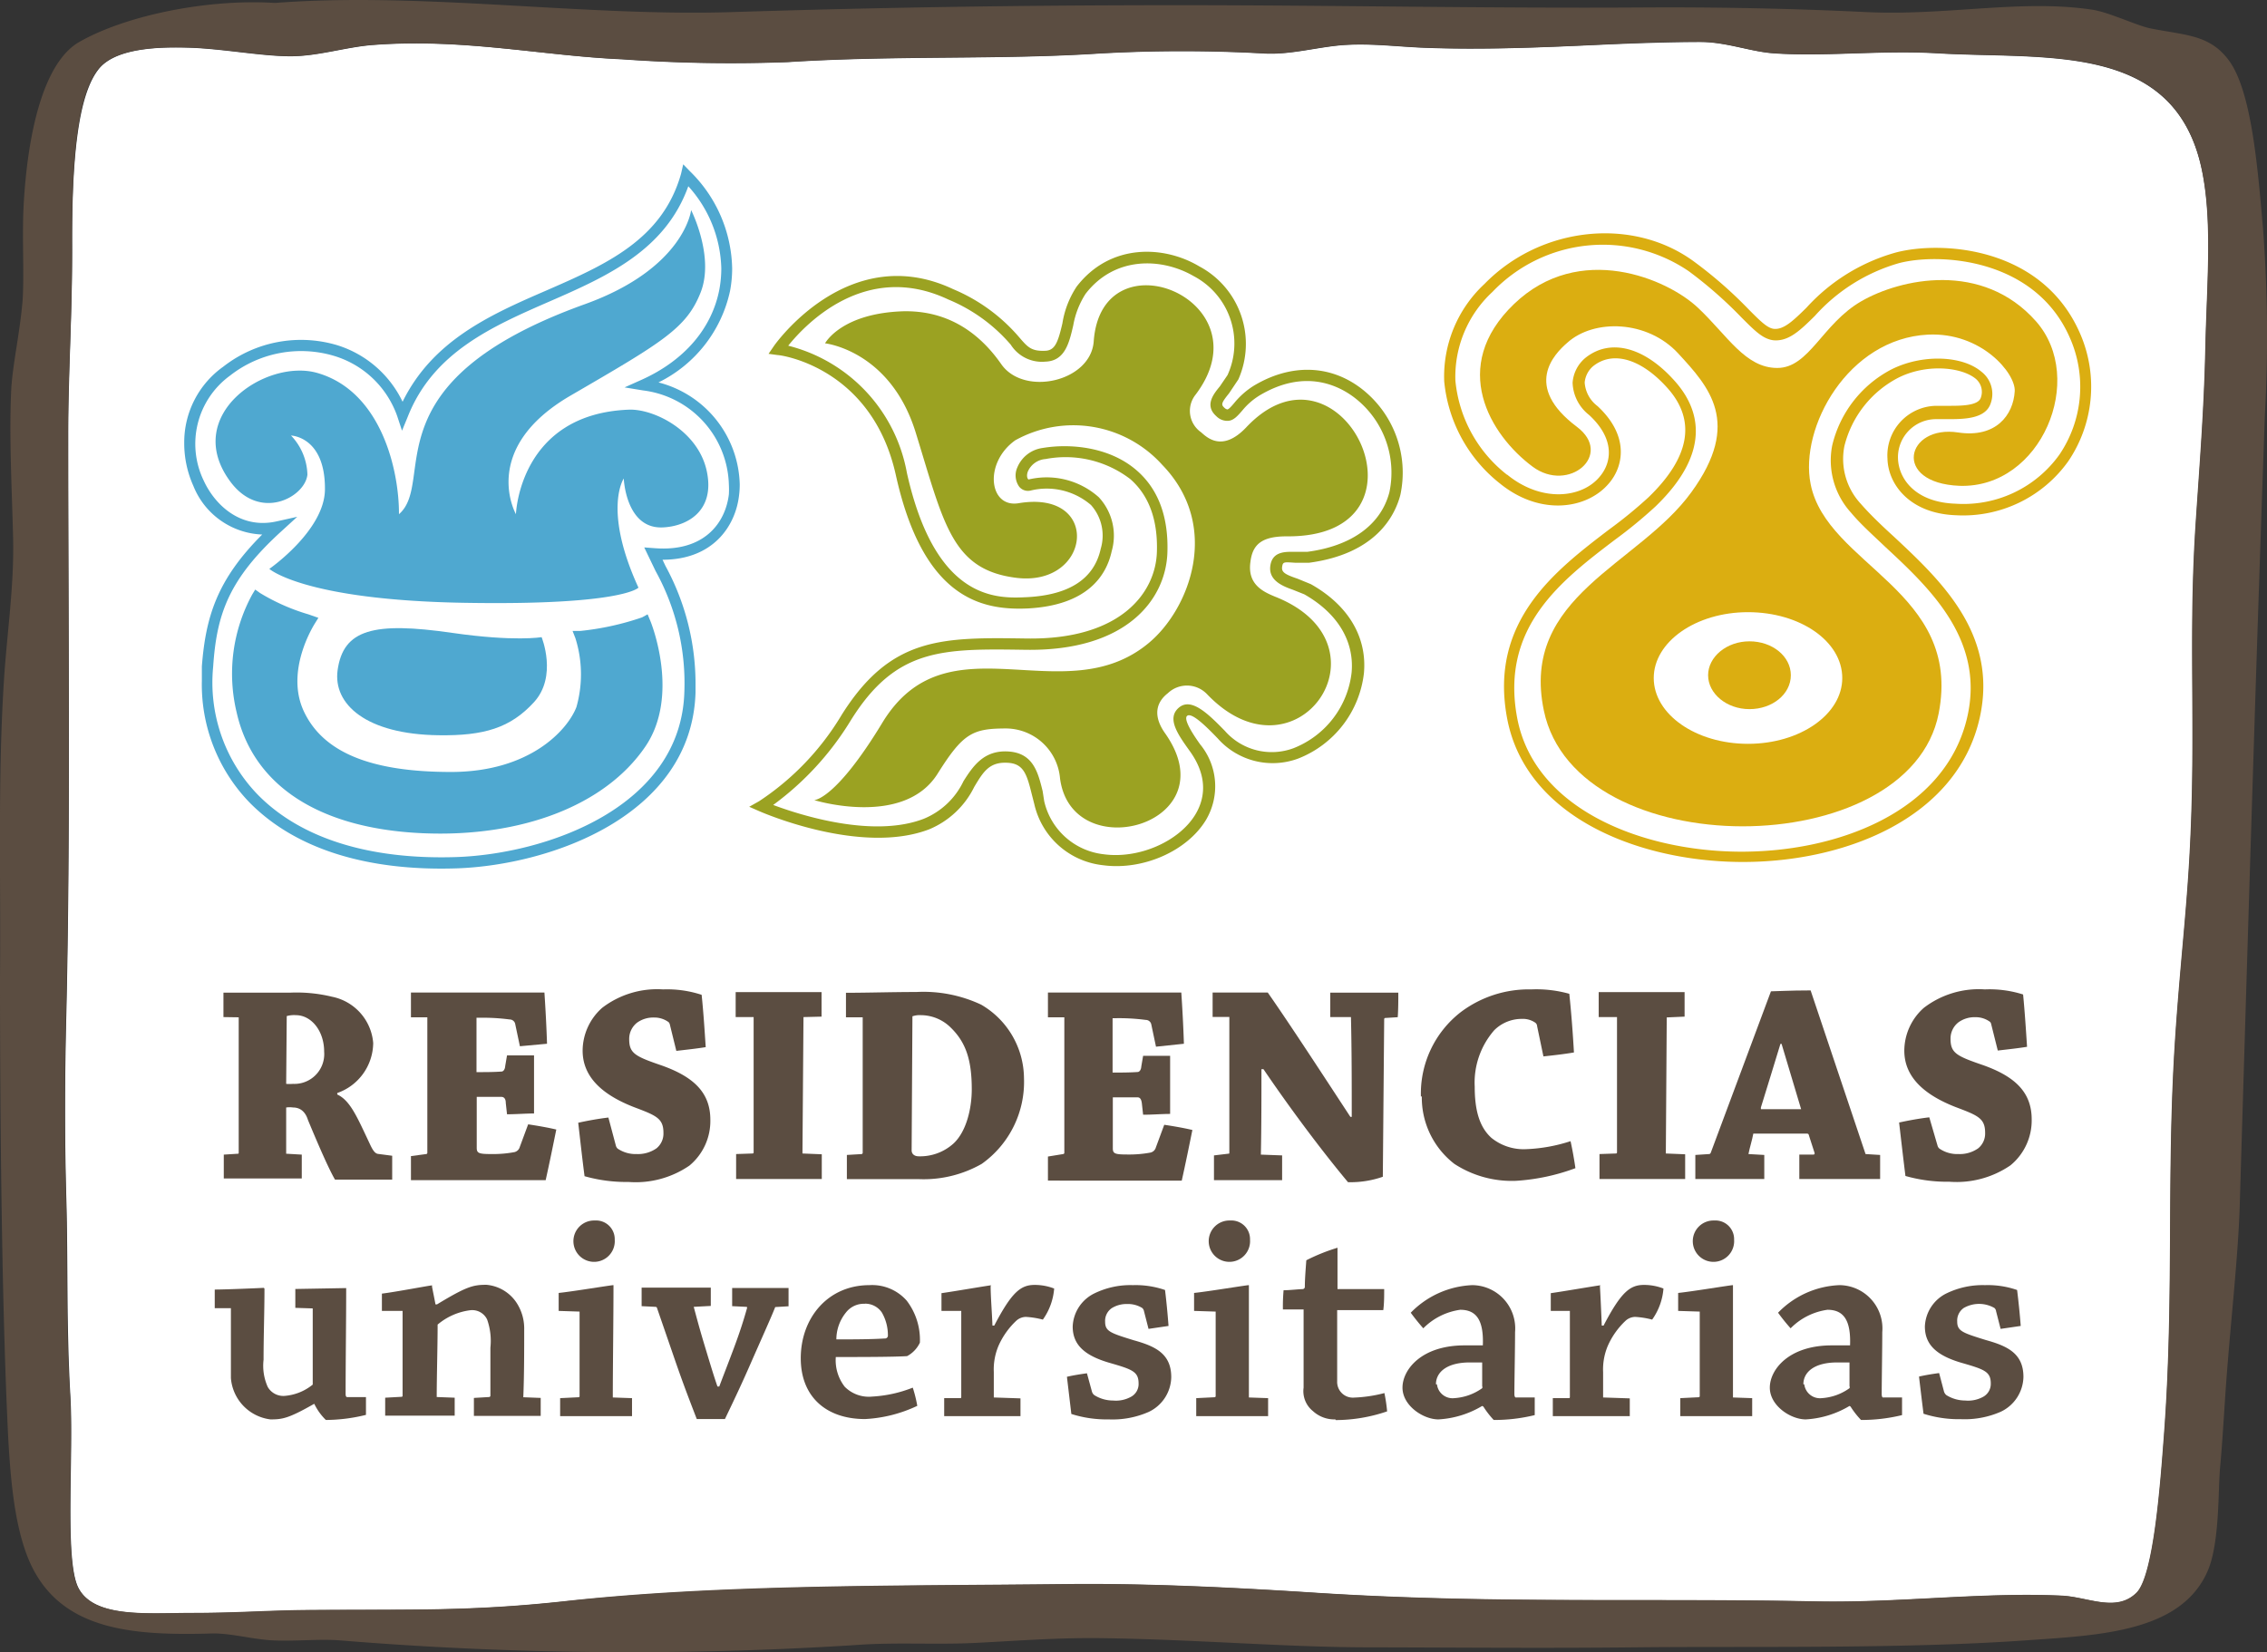
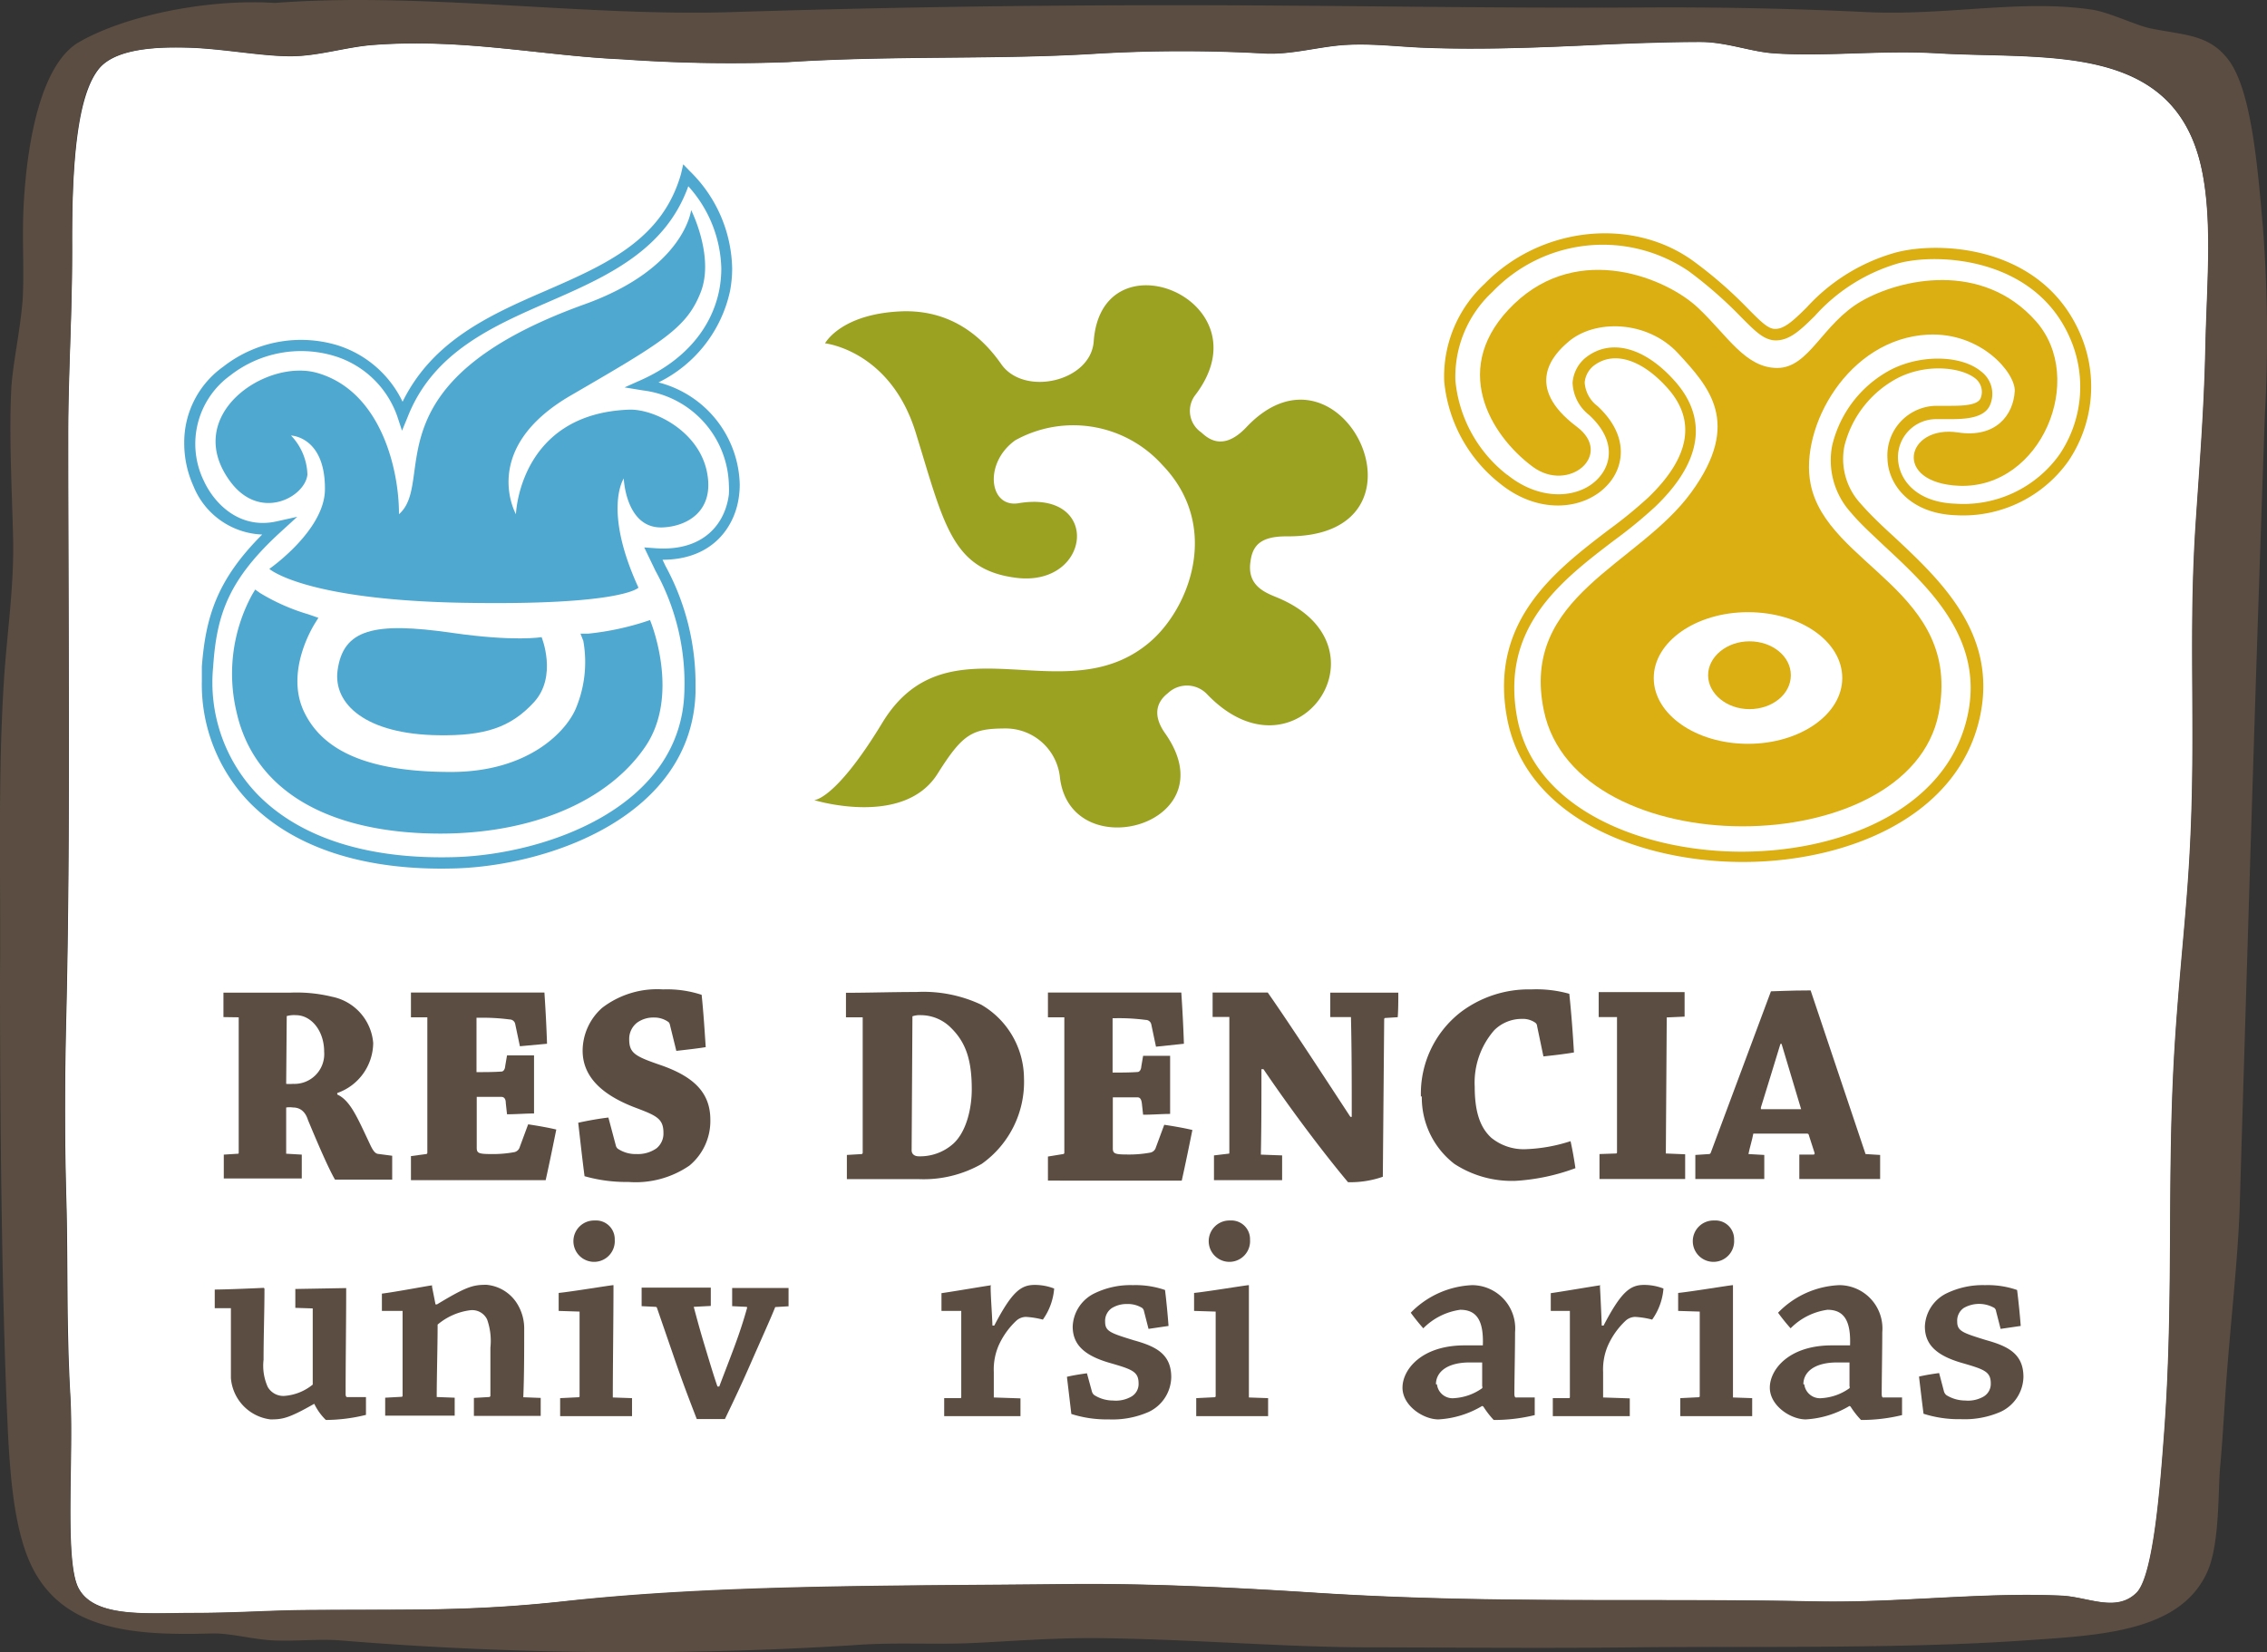
<svg xmlns="http://www.w3.org/2000/svg" viewBox="0 0 200.58 146.21">
  <rect x="0" y="0" width="200.58" height="146.21" fill="#333333" stroke="none" />
  <defs>
    <style>.cls-1{fill:#fff;}.cls-2{fill:#5b4d41;}.cls-3,.cls-4{fill:#4fa8d0;}.cls-4,.cls-6{fill-rule:evenodd;}.cls-5,.cls-6{fill:#9ba222;}.cls-7{fill:#dbae11;}</style>
  </defs>
  <title>Recurso 1</title>
  <g id="Capa_2" data-name="Capa 2">
    <g id="Modo_de_aislamiento" data-name="Modo de aislamiento">
      <path class="cls-1" d="M171.4,4.72c-5-.29-9.93.32-14.48,0-2-.14-4.2-1-6.45-1-3,0-6.93.15-9.25.26-5.08.23-10.18.44-15.17.25-2.35-.09-4.65-.39-7-.25s-4.75.88-7.15.76a130.18,130.18,0,0,0-14.65,0c-8.9.57-18,.15-27.56.76a134.66,134.66,0,0,1-14.65-.25c-7-.31-14-1.87-22-1.27-2.44.18-4.86,1-7.33,1-2.65,0-6.08-.68-9.07-.76C14.3,4.15,10.42,4.2,8.83,6c-2,2.32-2.48,8.43-2.44,15.79,0,6.3-.35,11.08-.35,16.81,0,17.61.21,34.92-.17,51.18-.13,5.27-.16,10.69,0,16.29s0,11.07.35,17.32c.33,5.27-.52,14.54.69,17.06,1.35,2.78,6.17,2.29,10.12,2.29,4.2,0,7-.23,10.82-.26,8.57-.06,13.7.13,22-.76,13.72-1.48,29.34-1.36,44.48-1.53,7.11-.08,14.75.29,22.16.77,15.49,1,29.14.45,44.13.76,7.35.15,14.69-.83,21.8-.51,2.35.11,4.83,1.51,6.63-.25,1.51-1.49,2.11-9.55,2.44-14,.86-11.61.26-21.7.87-33.1.31-5.71.9-11,1.22-15.53.9-12.32,0-20.71.7-31.83.35-5.32.75-10.1.87-15.79s.65-11.2-.35-15.79C192.34,3.65,181,5.29,171.4,4.72Z" />
      <path class="cls-2" d="M197.21,5.35c-1.73-2.33-3.87-2.21-7-2.85-1.15-.24-3.6-1.41-5.08-1.64-6.29-.95-12.88.55-20,.21C158.76.76,152,.62,145.5.66c-13.59.09-27.56-.2-41.09-.2-14.3,0-26.58.2-39.65.61S37.42-.72,24.47.25a1.71,1.71,0,0,1-.32,0C18.18-.09,11.05,1.4,7,3.72,3.7,5.63,2.43,12.23,2.1,18,1.93,21,2.16,24,2,26.58c-.24,2.88-.84,5.42-1,7.76-.21,4.22.05,8.79.16,13.26C1.26,51.86.62,56,.36,60.05-.21,68.76.08,77.62,0,86.59c0,13.11.17,28.12.64,38.77.21,5,.56,9.13,1.74,12.25,2.54,6.68,9.16,7.15,16.5,6.93,1.7,0,3.57.55,5.39.62,2,.08,4.05-.15,5.87,0a315.15,315.15,0,0,0,45.52.41c3.68-.28,7.27,0,11-.21,3.49-.18,7.13-.46,10.94-.4,8.4.12,16.11.8,23.48.81s15.26.09,23.63,0c9.86-.11,23.39.16,34.43-.61,6.58-.46,13.8-.71,16.18-6.12,1.09-2.5.92-7.14,1.11-9.19s.32-4.31.47-6.53c.41-6,1.13-11.94,1.27-16.74.72-23.91,1.38-46,2.22-69.79a126.75,126.75,0,0,0-.16-16.54C199.77,15,199.24,8.11,197.21,5.35Zm-2.09,25.34c-.12,5.69-.52,10.47-.87,15.79-.72,11.12.2,19.51-.7,31.83-.32,4.5-.91,9.82-1.22,15.53-.61,11.4,0,21.49-.87,33.1-.33,4.46-.93,12.52-2.44,14-1.8,1.76-4.28.36-6.63.25-7.11-.32-14.45.66-21.8.51-15-.31-28.64.23-44.13-.76-7.41-.48-15-.85-22.16-.77-15.14.17-30.76,0-44.48,1.53-8.27.89-13.4.7-22,.76-3.84,0-6.62.26-10.82.26-4,0-8.77.49-10.12-2.29-1.21-2.52-.36-11.79-.69-17.06-.4-6.25-.2-11.82-.35-17.32s-.13-11,0-16.29c.38-16.26.19-33.57.17-51.18,0-5.73.39-10.51.35-16.81,0-7.36.4-13.47,2.44-15.79,1.59-1.79,5.47-1.84,7.85-1.78,3,.08,6.42.75,9.07.76,2.47,0,4.89-.83,7.33-1,8-.6,15,1,22,1.27a134.66,134.66,0,0,0,14.65.25c9.55-.61,18.66-.19,27.56-.76a130.18,130.18,0,0,1,14.65,0c2.4.12,4.77-.62,7.15-.76s4.63.16,7,.25c5,.19,10.09,0,15.17-.25,2.32-.11,6.21-.3,9.25-.26,2.25,0,4.44.88,6.45,1,4.55.32,9.53-.29,14.48,0,9.59.57,20.94-1.07,23.37,10.18C195.77,19.49,195.25,25.06,195.12,30.69Z" />
      <path class="cls-2" d="M19.77,90c0-.74,0-1.45,0-2.16,1.75,0,3.89,0,5.87,0a13.27,13.27,0,0,1,3.74.36,4.55,4.55,0,0,1,3.64,4.09,4.74,4.74,0,0,1-3.18,4.43v.13c1.15.53,1.76,2,2.88,4.37.28.61.48.87.76.89l1.22.16v2.11c-.48,0-1.37,0-1.88,0l-3.18,0c-.66-1.12-1.89-4.07-2.39-5.27C27,98.3,26.49,98,25.93,98a2.21,2.21,0,0,0-.61,0l0,4.09,1.38.08c0,.71,0,1.4,0,2.11H19.8v-2.11l1.27-.08s.05,0,.05-.07l0-12Zm5.55,5.91a4.16,4.16,0,0,0,.61,0,2.64,2.64,0,0,0,2.75-2.85c0-1.86-1.15-3.23-2.5-3.23a2.47,2.47,0,0,0-.81.08Z" />
      <path class="cls-2" d="M37.71,102.12a.11.11,0,0,0,.1-.1v-12l-1.45,0c0-.74,0-1.5,0-2.19h9.29c1,0,1.94,0,2.52,0,.1,1.5.18,3,.23,4.53L46,92.58l-.41-1.94a.5.5,0,0,0-.5-.43,18,18,0,0,0-2.68-.15h-.25v4.81c.79,0,1.5,0,2.21-.05.16,0,.31-.18.33-.49l.16-.94c.81,0,1.65,0,2.39,0,0,.81,0,1.73,0,2.64s0,1.84,0,2.5c-.74,0-1.58.07-2.39.07l-.11-1c0-.39-.17-.54-.4-.54-.72,0-1.43,0-2.17,0v4.5c0,.49.18.56,1.33.56a10.21,10.21,0,0,0,2-.17.64.64,0,0,0,.48-.46l.74-2c.86.13,1.73.28,2.49.46-.3,1.48-.61,3-.94,4.48-1.3,0-4.81,0-8.34,0H36.36c0-.68,0-1.45,0-2.13Z" />
      <path class="cls-2" d="M54.5,101.41a.57.57,0,0,0,.15.23,2.82,2.82,0,0,0,1.68.48,2.86,2.86,0,0,0,1.76-.51,1.68,1.68,0,0,0,.61-1.37c0-1.28-.64-1.53-2.6-2.27-2.57-1-4.55-2.52-4.55-5a5.09,5.09,0,0,1,1.73-3.79,8,8,0,0,1,5.39-1.63,9.8,9.8,0,0,1,3.41.48c.16,1.53.26,3.11.36,4.63-.79.13-1.73.23-2.6.33l-.58-2.36a.45.45,0,0,0-.1-.18,2.12,2.12,0,0,0-1.3-.41,2.43,2.43,0,0,0-1.5.46,1.82,1.82,0,0,0-.69,1.45c0,1.27.54,1.53,2.9,2.34,2.8,1,4.28,2.39,4.28,4.79A5.12,5.12,0,0,1,61,103.14a8.4,8.4,0,0,1-5.39,1.45,13.55,13.55,0,0,1-3.89-.51c-.21-1.6-.38-3.18-.56-4.73.81-.18,1.8-.36,2.67-.46Z" />
-       <path class="cls-2" d="M65.09,90V87.79l3.84,0c1.27,0,2.72,0,3.76,0,0,.69,0,1.48,0,2.17L71.09,90s0,0,0,.13L71,102.07l1.71.07c0,.72,0,1.48,0,2.19l-3.84,0-3.74,0c0-.71,0-1.47,0-2.21l1.47-.05a.09.09,0,0,0,.08-.1V90Z" />
      <path class="cls-2" d="M76.26,102.12s.07-.05.07-.1l0-12-1.48,0c0-.74,0-1.45,0-2.17,1.88,0,4.12-.07,6.23-.07a12,12,0,0,1,5.73,1.12,7.59,7.59,0,0,1,3.79,6.49,8.89,8.89,0,0,1-3.74,7.6,10.37,10.37,0,0,1-5.55,1.35H74.93V102.2Zm4.4-.33c0,.33.25.53.63.53a4.4,4.4,0,0,0,3.06-1.12c1.17-1.07,1.63-3.15,1.63-4.81,0-2.64-.54-4.19-1.89-5.49a3.77,3.77,0,0,0-2.59-1.07,2,2,0,0,0-.77.1Z" />
      <path class="cls-2" d="M94.07,102.12a.11.11,0,0,0,.1-.1v-12l-1.45,0c0-.74,0-1.5,0-2.19H102c1,0,1.94,0,2.52,0,.1,1.5.18,3,.23,4.53l-2.47.26-.41-1.94a.5.5,0,0,0-.5-.43,18,18,0,0,0-2.68-.15h-.25v4.81c.79,0,1.5,0,2.21-.05.16,0,.31-.18.33-.49l.16-.94c.81,0,1.65,0,2.39,0,0,.81,0,1.73,0,2.64s0,1.84,0,2.5c-.74,0-1.58.07-2.39.07l-.11-1c-.05-.39-.17-.54-.4-.54-.72,0-1.43,0-2.17,0v4.5c0,.49.18.56,1.33.56a10.3,10.3,0,0,0,2-.17.64.64,0,0,0,.48-.46l.74-2c.86.13,1.73.28,2.49.46-.3,1.48-.61,3-.94,4.48-1.3,0-4.81,0-8.35,0H92.72c0-.68,0-1.45,0-2.13Z" />
      <path class="cls-2" d="M108.67,102.09c.08,0,.1,0,.1-.1l0-12-1.48,0c0-.71,0-1.47,0-2.16h4.88c1.94,2.77,5.12,7.66,7.31,11h.12c0-2.92,0-5.9-.07-8.83l-1.83,0c0-.69,0-1.5,0-2.16H121l2.72,0c0,.69,0,1.45-.05,2.17l-1.12.07s-.08,0-.08.13l-.12,13.92a8.71,8.71,0,0,1-3.08.48c-1.68-2-4.56-5.7-7.48-10h-.18c0,2.6,0,5-.05,7.56l1.88.07c0,.69,0,1.48,0,2.19l-3.64,0-2.39,0c0-.71,0-1.47,0-2.19Z" />
      <path class="cls-2" d="M125.72,97.06a9.12,9.12,0,0,1,3.54-7.51,10,10,0,0,1,6.23-2,10.79,10.79,0,0,1,3.36.39c.18,1.73.31,3.46.41,5.19-.87.15-1.78.25-2.7.35L136,90.8a.4.4,0,0,0-.17-.31,1.92,1.92,0,0,0-1.17-.33,3.45,3.45,0,0,0-2.45,1,7.05,7.05,0,0,0-1.73,5c0,2.18.46,3.61,1.48,4.53a4.53,4.53,0,0,0,3,1,14.4,14.4,0,0,0,4-.71c.17.76.33,1.68.43,2.39a18.35,18.35,0,0,1-5.27,1.12,9.31,9.31,0,0,1-5.44-1.5,7.41,7.41,0,0,1-2.88-6Z" />
      <path class="cls-2" d="M141.45,90V87.79l3.84,0c1.27,0,2.72,0,3.76,0,0,.69,0,1.48,0,2.17l-1.58.07s0,0,0,.13l-.08,11.91,1.71.07c0,.72,0,1.48,0,2.19l-3.84,0-3.74,0c0-.71,0-1.47,0-2.21l1.47-.05a.09.09,0,0,0,.08-.1V90Z" />
      <path class="cls-2" d="M151.22,102.12c.07,0,.12-.05.15-.13,1.55-4.12,3.76-10.12,5.32-14.27.45,0,1.62-.08,3.51-.08,1.45,4.28,3.46,10.36,4.86,14.48l1.29.08c0,.68,0,1.42,0,2.13h-7.15c0-.74,0-1.45,0-2.16l1.25,0c.08,0,.13-.08.1-.15-.12-.38-.38-1.2-.51-1.58,0-.1-.1-.13-.17-.13l-4.74,0c-.1.56-.33,1.28-.43,1.81l1.4.08c0,.68,0,1.42,0,2.13H150c0-.74,0-1.45,0-2.13Zm6.31-9.75c-.59,1.89-1.18,3.9-1.73,5.63,0,.1,0,.15,0,.15h3.56c-.51-1.68-1.12-3.77-1.73-5.78Z" />
-       <path class="cls-2" d="M171.44,101.41a.51.51,0,0,0,.16.23,2.78,2.78,0,0,0,1.68.48,2.83,2.83,0,0,0,1.75-.51,1.68,1.68,0,0,0,.61-1.37c0-1.28-.63-1.53-2.59-2.27-2.57-1-4.56-2.52-4.56-5a5.09,5.09,0,0,1,1.73-3.79,8,8,0,0,1,5.4-1.63A9.8,9.8,0,0,1,179,88c.15,1.53.25,3.11.35,4.63-.79.13-1.73.23-2.59.33l-.59-2.36a.35.35,0,0,0-.1-.18,2.12,2.12,0,0,0-1.3-.41,2.43,2.43,0,0,0-1.5.46,1.82,1.82,0,0,0-.69,1.45c0,1.27.54,1.53,2.9,2.34,2.8,1,4.28,2.39,4.28,4.79a5.14,5.14,0,0,1-1.88,4.07,8.43,8.43,0,0,1-5.4,1.45,13.55,13.55,0,0,1-3.89-.51c-.2-1.6-.38-3.18-.56-4.73.81-.18,1.81-.36,2.67-.46Z" />
      <path class="cls-2" d="M27.8,124.22c-2.28,1.3-2.81,1.38-3.87,1.38a4,4,0,0,1-3.5-3.66c0-2.2,0-4.35,0-6.18l-1.43,0c0-.53,0-1.11,0-1.65,1,0,4-.13,4.32-.15.06,0,.08.08.08.1,0,1.94-.08,4.16-.08,6.26a4.58,4.58,0,0,0,.37,2.41,1.59,1.59,0,0,0,1.49.79,4.48,4.48,0,0,0,2.49-1c0-2,0-4.91,0-6.74l-1.54-.05c0-.55,0-1.14,0-1.67l4.5-.08s0,.06,0,.11c0,2.89-.05,6.17-.05,9.25,0,.21.05.29.16.29l1.64,0c0,.51,0,1.06,0,1.57a15,15,0,0,1-3.55.45,5.06,5.06,0,0,1-1-1.38Z" />
      <path class="cls-2" d="M33.79,116c0-.5,0-1.06,0-1.53,1.17-.14,4.21-.72,4.37-.72s.06,0,.06.08c.1.53.23,1.14.31,1.59l.14,0c2.62-1.59,3.2-1.73,4.37-1.73a3.56,3.56,0,0,1,2.81,1.83,4.16,4.16,0,0,1,.53,2.12c0,1.75,0,4.14-.08,6l1.54.06c0,.5,0,1.08,0,1.59H44.79l-2.86,0v-1.59l1.35-.08s.08,0,.11-.1v-4.27a5.67,5.67,0,0,0-.29-2.49,1.46,1.46,0,0,0-1.49-.82,5.55,5.55,0,0,0-2.89,1.27c0,1.83-.08,4.66-.08,6.41l1.59.06c0,.53,0,1.08,0,1.59H37.08l-3,0c0-.5,0-1.08,0-1.59l1.46-.08a.09.09,0,0,0,.08-.1v-7.5Z" />
      <path class="cls-2" d="M49.43,116c0-.5,0-1.08,0-1.59,1.27-.13,4.61-.69,4.85-.69,0,0,0,0,0,.08,0,2.89-.06,7.11-.06,9.86l1.7.06c0,.53,0,1.08,0,1.59H52.69l-3.13,0c0-.53,0-1.08,0-1.59l1.62-.08a.09.09,0,0,0,.1-.1v-7.48Zm3.21-8a1.65,1.65,0,0,1,1.75,1.7,1.83,1.83,0,1,1-1.78-1.7Z" />
      <path class="cls-2" d="M68.59,115.66c-.34.87-1.11,2.57-2.09,4.8-.77,1.77-1.38,3.07-2.36,5.11-.53,0-1.59,0-2.49,0-.93-2.41-1.33-3.47-2.15-5.86l-1.38-4a.14.14,0,0,0-.13-.07l-1.22-.06c0-.55,0-1.14,0-1.64h6.12c0,.5,0,1.11,0,1.62l-1.51.08c.16.58.45,1.72.93,3.31s.82,2.73,1.17,3.74h.16c.42-1.12.77-2,1.3-3.42s.87-2.49,1.16-3.53c0-.08,0-.1-.08-.1l-1.24-.06c0-.53,0-1.14,0-1.61h2.84c.74,0,1.51,0,2.15,0,0,.5,0,1.09,0,1.62Z" />
-       <path class="cls-2" d="M70.85,120.19c0-3.58,2.41-6.47,6.07-6.47a4.07,4.07,0,0,1,3.31,1.38,5.71,5.71,0,0,1,1.16,3.71A2.6,2.6,0,0,1,80.26,120c-1.17.08-4.35.08-6.31.08a3.82,3.82,0,0,0,.79,2.63,3,3,0,0,0,2.44.87,11.41,11.41,0,0,0,3.58-.79,11.83,11.83,0,0,1,.4,1.61,12.22,12.22,0,0,1-4.62,1.17c-3.47,0-5.69-2-5.69-5.38Zm5.67-4.82a2,2,0,0,0-1.67.77,3.78,3.78,0,0,0-.85,2.38c1.27,0,3,0,4.27-.08a.26.26,0,0,0,.29-.29,4,4,0,0,0-.53-2,1.78,1.78,0,0,0-1.49-.79Z" />
      <path class="cls-2" d="M83.3,116c0-.53,0-1.06,0-1.57,1.14-.16,4.21-.69,4.35-.69s0,0,0,.08c0,.88.11,2.18.16,3.48l.16,0c1.56-3,2.36-3.6,3.58-3.6a4.75,4.75,0,0,1,1.72.32,5.46,5.46,0,0,1-1,2.75,7.53,7.53,0,0,0-1.51-.24,1.3,1.3,0,0,0-.82.32,6.82,6.82,0,0,0-1.59,2.23,5.36,5.36,0,0,0-.42,2.33c0,.72,0,1.59,0,2.25l2.36.08c0,.48,0,1.06,0,1.57H86.7l-3.16,0c0-.5,0-1.08,0-1.59l1.4,0c.06,0,.11,0,.11-.11V116Z" />
      <path class="cls-2" d="M96.61,123.13a.6.6,0,0,0,.21.32,3.1,3.1,0,0,0,1.67.48,2.73,2.73,0,0,0,1.56-.32,1.28,1.28,0,0,0,.69-1.19c0-1.06-.58-1.25-2.59-1.83-2.26-.66-3.24-1.64-3.24-3.21a3.41,3.41,0,0,1,1.94-2.94,7.27,7.27,0,0,1,3.39-.72,8,8,0,0,1,2.84.43c.13,1.06.23,2.12.31,3.18l-1.77.26-.4-1.56a.51.51,0,0,0-.16-.29,2.42,2.42,0,0,0-1.35-.35,2.47,2.47,0,0,0-1.35.37,1.36,1.36,0,0,0-.58,1.2c0,.85.47,1,2.54,1.64,1.91.53,3.31,1.19,3.31,3.26a3.47,3.47,0,0,1-2,3.08,7.93,7.93,0,0,1-3.52.66,10.34,10.34,0,0,1-3.32-.48l-.39-3.29c.55-.13,1.19-.23,1.77-.31Z" />
      <path class="cls-2" d="M105.65,116c0-.5,0-1.08,0-1.59,1.27-.13,4.61-.69,4.85-.69,0,0,0,0,0,.08,0,2.89,0,7.11,0,9.86l1.7.06c0,.53,0,1.08,0,1.59h-3.23l-3.13,0c0-.53,0-1.08,0-1.59l1.61-.08a.1.1,0,0,0,.11-.1v-7.48Zm3.2-8a1.65,1.65,0,0,1,1.75,1.7,1.83,1.83,0,1,1-1.77-1.7Z" />
-       <path class="cls-2" d="M118.16,125.6a2.81,2.81,0,0,1-2-.74,2.26,2.26,0,0,1-.82-2.07c0-1.41,0-3.16,0-3.69s0-2.75,0-3.23h-1.83a15.82,15.82,0,0,1,.06-1.7c.55,0,1.16-.08,1.69-.1a.2.2,0,0,0,.19-.19c0-.74.08-1.64.13-2.36a16.91,16.91,0,0,1,2.76-1.11s0,0,0,.08c0,.77,0,2.62,0,3.58l4.13,0c0,.59,0,1.27-.08,1.86-1.19,0-2.7,0-4.08,0v2.65c0,1.09,0,2.39,0,3.66a1.39,1.39,0,0,0,1.51,1.43,12.43,12.43,0,0,0,2.67-.4,14.37,14.37,0,0,1,.24,1.62,14.17,14.17,0,0,1-4.56.77Z" />
      <path class="cls-2" d="M131.14,124.41a8.43,8.43,0,0,1-3.87,1.19c-1.35,0-3.18-1.22-3.18-2.81s1.67-3.74,5.49-3.74h1.62c.08-2.17-.53-3.15-2-3.15a5.7,5.7,0,0,0-3.27,1.64c-.37-.42-.76-.9-1.11-1.38a8.07,8.07,0,0,1,5.44-2.44,3.83,3.83,0,0,1,3.79,4.16c0,1.46-.06,4.35-.06,5.46,0,.24.06.35.19.32l1.61,0c0,.48,0,1.06,0,1.56a15,15,0,0,1-3.63.43,8.18,8.18,0,0,1-.92-1.19Zm-4-1.91a1.39,1.39,0,0,0,1.53,1.22,4.76,4.76,0,0,0,2.47-.88.22.22,0,0,0,0-.18v-2.1l-1.09,0c-2.09,0-3,.9-3,1.93Z" />
      <path class="cls-2" d="M137.21,116c0-.53,0-1.06,0-1.57,1.14-.16,4.21-.69,4.35-.69s0,0,0,.08c.05.88.11,2.18.16,3.48l.16,0c1.56-3,2.36-3.6,3.58-3.6a4.75,4.75,0,0,1,1.72.32,5.46,5.46,0,0,1-1,2.75,7.53,7.53,0,0,0-1.51-.24,1.3,1.3,0,0,0-.82.32,6.82,6.82,0,0,0-1.59,2.23,5.36,5.36,0,0,0-.42,2.33c0,.72,0,1.59,0,2.25l2.36.08c0,.48,0,1.06,0,1.57h-3.65l-3.16,0c0-.5,0-1.08,0-1.59l1.4,0c.06,0,.11,0,.11-.11V116Z" />
      <path class="cls-2" d="M148.48,116c0-.5,0-1.08,0-1.59,1.27-.13,4.61-.69,4.85-.69,0,0,0,0,0,.08,0,2.89,0,7.11,0,9.86l1.7.06c0,.53,0,1.08,0,1.59h-3.23l-3.13,0c0-.53,0-1.08,0-1.59l1.61-.08a.1.1,0,0,0,.11-.1v-7.48Zm3.2-8a1.65,1.65,0,0,1,1.75,1.7,1.83,1.83,0,1,1-1.77-1.7Z" />
      <path class="cls-2" d="M163.64,124.41a8.46,8.46,0,0,1-3.87,1.19c-1.35,0-3.18-1.22-3.18-2.81s1.67-3.74,5.48-3.74h1.62c.08-2.17-.53-3.15-2-3.15a5.67,5.67,0,0,0-3.26,1.64,17.15,17.15,0,0,1-1.11-1.38,8,8,0,0,1,5.43-2.44,3.83,3.83,0,0,1,3.79,4.16c0,1.46-.05,4.35-.05,5.46,0,.24.05.35.18.32l1.62,0c0,.48,0,1.06,0,1.56a15.11,15.11,0,0,1-3.63.43,7.48,7.48,0,0,1-.93-1.19Zm-4-1.91a1.4,1.4,0,0,0,1.54,1.22,4.73,4.73,0,0,0,2.46-.88.22.22,0,0,0,0-.18v-2.1l-1.08,0c-2.1,0-3,.9-3,1.93Z" />
      <path class="cls-2" d="M172,123.13a.66.66,0,0,0,.21.32,3.15,3.15,0,0,0,1.67.48,2.76,2.76,0,0,0,1.57-.32,1.3,1.3,0,0,0,.69-1.19c0-1.06-.59-1.25-2.6-1.83-2.25-.66-3.23-1.64-3.23-3.21a3.41,3.41,0,0,1,1.93-2.94,7.34,7.34,0,0,1,3.39-.72,7.93,7.93,0,0,1,2.84.43c.13,1.06.24,2.12.32,3.18l-1.78.26-.4-1.56a.45.45,0,0,0-.15-.29,2.73,2.73,0,0,0-2.71,0,1.36,1.36,0,0,0-.58,1.2c0,.85.48,1,2.54,1.64,1.91.53,3.32,1.19,3.32,3.26a3.49,3.49,0,0,1-2,3.08,7.94,7.94,0,0,1-3.53.66,10.27,10.27,0,0,1-3.31-.48c-.14-1.09-.27-2.2-.4-3.29.56-.13,1.19-.23,1.78-.31Z" />
      <path class="cls-3" d="M56.49,52S55.11,53.59,41,53.34s-17.17-3-17.17-3,4.87-3.38,4.92-7c.05-4.72-3-4.8-3-4.8A5.21,5.21,0,0,1,27.2,42c-.21,2-4.21,4.18-6.84.59C16.07,36.75,23.51,31.7,28.07,33c5.69,1.63,7.25,8.67,7.23,12.5,3.35-2.91-2.81-11.66,16.44-18.58,8.84-3.18,9.41-8.33,9.41-8.33s2.09,4.12.84,7.29-3.38,4.4-11.5,9.12-4.84,10.5-4.84,10.5.28-8.88,10-9.25c2.21-.08,6.11,1.86,6.88,5.42s-1.75,4.92-3.92,5c-3.25.12-3.42-4.33-3.42-4.33S53.32,45.09,56.49,52Z" />
-       <path class="cls-3" d="M22.32,52.6a14.65,14.65,0,0,0-1.38,10.45c1.47,6.49,7.32,10.28,16.46,10.68,8.79.38,16.15-2.48,19.68-7.64,3.12-4.54.54-11,.43-11.22l-.21-.51-.49.27a24.39,24.39,0,0,1-5.46,1.2l-.69,0,.25.64A10.63,10.63,0,0,1,51,62.57c-.77,2-4.09,5.74-11.1,5.74s-11.27-1.69-13-5.33.92-7.73.94-7.78l.33-.53-.89-.31A18,18,0,0,1,23,52.47l-.42-.3Z" />
+       <path class="cls-3" d="M22.32,52.6a14.65,14.65,0,0,0-1.38,10.45c1.47,6.49,7.32,10.28,16.46,10.68,8.79.38,16.15-2.48,19.68-7.64,3.12-4.54.54-11,.43-11.22a24.39,24.39,0,0,1-5.46,1.2l-.69,0,.25.64A10.63,10.63,0,0,1,51,62.57c-.77,2-4.09,5.74-11.1,5.74s-11.27-1.69-13-5.33.92-7.73.94-7.78l.33-.53-.89-.31A18,18,0,0,1,23,52.47l-.42-.3Z" />
      <path class="cls-3" d="M47.92,56.38S45.54,56.8,40,56c-6.94-1-9.63-.31-10.13,3.31-.41,3,2.52,5.67,8.94,5.75,4,.06,6.35-.64,8.44-2.93S47.92,56.38,47.92,56.38Z" />
      <path class="cls-4" d="M60.26,15.37c-1.65,5.86-6.68,8.05-12,10.37-5,2.16-10,4.44-12.64,9.81a9.56,9.56,0,0,0-5.77-5,11.17,11.17,0,0,0-10.1,1.9,8.21,8.21,0,0,0-3.45,6.75A9.21,9.21,0,0,0,17.11,43,6.84,6.84,0,0,0,23.2,47.3c-4,4-5,7.28-5.34,11.67,0,.42,0,.84,0,1.26A15,15,0,0,0,22,70.93c4,4.13,10.35,6.17,18.39,5.91,8.32-.28,20.82-4.66,21.15-15.57,0-.26,0-.51,0-.76a21.82,21.82,0,0,0-2.66-10.43l-.26-.55c4.49,0,6.46-3,6.77-5.69a7.46,7.46,0,0,0,.06-1,9.56,9.56,0,0,0-7.19-9,11.78,11.78,0,0,0,6.33-8.08,10.65,10.65,0,0,0,.19-2,12.34,12.34,0,0,0-3.73-8.6l-.6-.62ZM36.08,36.87c2.26-5.72,7.51-8,12.58-10.21S58.87,22.14,60.9,16.48a11.23,11.23,0,0,1,2.92,7.28,10.41,10.41,0,0,1-.17,1.84c-.66,3.46-3.1,6.3-6.87,8l-1.52.68,1.65.27a8.65,8.65,0,0,1,7.58,8.34,7.92,7.92,0,0,1,0,.85c-.3,2.52-2.17,5.1-6.54,4.77L57,48.44l1,2.08a20.52,20.52,0,0,1,2.55,10.72c-.31,10.22-12.24,14.33-20.18,14.6-7.75.25-13.85-1.68-17.64-5.6A14.27,14.27,0,0,1,18.86,59c.31-4.6,1.33-7.71,6.05-12l1.39-1.27-1.84.41c-3.21.71-5.47-1.5-6.44-3.62a7.47,7.47,0,0,1,2.33-9.28,10.19,10.19,0,0,1,9.2-1.75,8.52,8.52,0,0,1,5.59,5.32l.43,1.3Z" />
      <path class="cls-5" d="M73,30.38s1.43-2.71,7.08-2.84c1.88,0,5.5.38,8.5,4.67,2,2.9,7.93,1.57,8.19-2,.69-9.67,15.37-3.65,9,4.73a2.3,2.3,0,0,0,.5,3.31c.5.44,1.87,1.81,4-.44,8.48-9,17.39,9.78,3.56,9.65-2.19,0-3,.72-3.19,2.23-.31,2.06,1.17,2.7,2.28,3.15,10.5,4.25,1.79,16.87-6.13,8.58a2.45,2.45,0,0,0-3.46-.08c-.75.58-1.54,1.71-.25,3.54,5.71,8.08-8.25,11.91-9.29,4a4.83,4.83,0,0,0-4.75-4.42c-3,0-3.83.42-6.08,4-3,4.79-10.92,2.34-10.92,2.34s1.87,0,6-6.8c5.77-9.58,16.08-.81,23.62-7.12,3.59-3,6.42-10.33,1.17-15.75a10.59,10.59,0,0,0-13-2.17c-2.81,2-2.33,6,.29,5.57,7.37-1.24,6.46,7.43-.21,6.6-5.72-.72-6.39-4.78-8.91-12.92C78.74,31,73,30.38,73,30.38Z" />
-       <path class="cls-6" d="M95.26,25.36A8.21,8.21,0,0,0,94,28.61c-.39,1.67-.65,2.4-1.52,2.43-1.22.05-1.54-.31-2.29-1.18a15.59,15.59,0,0,0-5.85-4.27c-9.28-4.38-15.82,4.95-15.88,5.05l-.46.67.81.11c.34,0,8.35,1.14,10.45,10.61,2.41,10.87,7.51,12,11.68,11.81,5.28-.28,6.95-2.91,7.42-5.06A5,5,0,0,0,97.22,44,6.93,6.93,0,0,0,91,42.43c-.13-.1-.18-.37-.06-.7a1.85,1.85,0,0,1,1.57-1.11A9.41,9.41,0,0,1,100,42.39c1.66,1.45,2.45,3.62,2.36,6.45-.11,3.61-3.2,7.79-11.53,7.66-7.49-.11-12-.17-16.35,6.74a23.7,23.7,0,0,1-7.32,7.66l-.87.49.91.4c.37.16,9,3.89,15,1.6a7.76,7.76,0,0,0,4-3.76c.81-1.35,1.34-2.24,3-2.13,1.36.09,1.65,1,2.08,2.74l.23.9a7,7,0,0,0,6.07,5.42c3.53.48,7.45-1.24,9.12-4a5.84,5.84,0,0,0-.51-6.69c-1.29-1.8-1.34-2.36-1.16-2.52.42-.37,1.86,1.11,2.72,2a6.49,6.49,0,0,0,7.12,1.77,9.24,9.24,0,0,0,5.81-7.57c.28-3.19-1.39-6-4.7-7.86l-1.17-.48c-1.09-.37-1.44-.57-1.37-1.05s.18-.42,1.22-.36h1.14c5.89-.78,7.6-4.1,8.1-6a9.39,9.39,0,0,0-3.52-9.47c-2.77-2.08-6.22-2.14-9.46-.19a7.06,7.06,0,0,0-1.7,1.5c-.21.25-.5.59-.63.59a.55.55,0,0,1-.27-.16c-.28-.26-.28-.4.42-1.26l.83-1.24a7.77,7.77,0,0,0-3.46-10C103,21.71,98.23,21.5,95.26,25.36ZM92.5,32c1.73-.06,2.1-1.66,2.46-3.21A7.54,7.54,0,0,1,96.05,26c2.6-3.38,6.78-3.18,9.56-1.57a6.74,6.74,0,0,1,3,8.76l-.68,1c-.55.67-1.38,1.68-.32,2.63a1.36,1.36,0,0,0,1,.42c.53,0,.9-.45,1.32-.93A6.07,6.07,0,0,1,111.43,35c3.95-2.37,6.92-.93,8.35.14a8.36,8.36,0,0,1,3.15,8.42c-.75,2.87-3.33,4.75-7.26,5.27h-1c-.83,0-2.07-.11-2.27,1.21s1.09,1.83,2,2.15l1,.4c2.94,1.67,4.43,4.13,4.19,6.9a8.18,8.18,0,0,1-5.15,6.72,5.52,5.52,0,0,1-6.06-1.53c-1.52-1.56-3-3-4.09-2.05s-.06,2.38,1,3.86c1.72,2.41,1.21,4.37.47,5.59-1.45,2.39-5,3.94-8.12,3.51a6.09,6.09,0,0,1-5.25-4.69L92.25,70c-.41-1.65-.83-3.35-3-3.5s-3.14,1.26-4,2.62a6.71,6.71,0,0,1-3.51,3.33c-4.53,1.75-11-.35-13.33-1.22a26.06,26.06,0,0,0,6.85-7.46c4-6.44,8.1-6.38,15.48-6.27,9.06.14,12.43-4.56,12.55-8.63.1-3.15-.81-5.58-2.7-7.23-2.4-2.1-5.88-2.41-8.34-2A2.83,2.83,0,0,0,90,41.39a1.71,1.71,0,0,0,.18,1.68,1,1,0,0,0,1,.34,6,6,0,0,1,5.35,1.28,4.06,4.06,0,0,1,.86,3.87c-.58,2.65-2.76,4.08-6.49,4.28-2.63.13-8.11.41-10.66-11A14.2,14.2,0,0,0,69.74,30.59c1.53-1.9,6.86-7.54,14.16-4.09a14.65,14.65,0,0,1,5.53,4A3.26,3.26,0,0,0,92.5,32Z" />
      <path class="cls-7" d="M180.14,28.43c-4.75-5.37-12-3.77-15.46-1.77s-4.6,5.9-7.43,5.9-4.4-2.86-7-5.31c-2.72-2.59-10.51-5.9-16.29-.35s-2.12,11.6,1.65,14.4c3.19,2.36,7.2-1.07,3.9-3.54-4.78-3.59-2-6.43-.83-7.44,2.36-2.12,7.08-2,9.8.95s5.65,6.12,1.18,12.27C145,50,134.47,52.74,136.6,62.89c2.86,13.69,32.33,13.51,34.93.24,2.12-10.86-9.91-13.1-11.33-20.3-1-5,3.3-12.86,10.38-13.22,4.73-.23,7.76,3.42,7.68,5-.12,2.13-1.68,4.16-5,3.66-4.6-.71-5.9,4.48.12,4.72C180.61,43.23,184.63,33.51,180.14,28.43ZM163,60c0,3.21-3.73,5.82-8.34,5.82s-8.34-2.61-8.34-5.82,3.73-5.83,8.34-5.83S163,56.74,163,60Z" />
      <path class="cls-7" d="M151.13,59.75c0,1.63,1.64,3,3.66,3s3.66-1.32,3.66-3-1.64-3-3.66-3S151.13,58.12,151.13,59.75Z" />
      <path class="cls-7" d="M131.34,25.13a11.18,11.18,0,0,0-3.56,8.6,13.08,13.08,0,0,0,4.94,9.06c3.55,2.88,7.68,2.28,9.62,0,1.32-1.52,1.84-4.23-1-6.86a2.85,2.85,0,0,1-1.13-2.08,2.15,2.15,0,0,1,.75-1.45c1.77-1.41,4.31-.63,6.63,2,2.5,2.85,1.91,6.09-1.74,9.61a40,40,0,0,1-3.5,2.86c-4.73,3.61-10.63,8.1-9,16.71s11.35,12.54,20.32,12.69c9.26.16,19.5-3.73,21.5-12.79,1.63-7.38-3.49-12.15-7.61-16-1.1-1-2.14-2-2.93-2.91a5.83,5.83,0,0,1-1.44-5.1,9.34,9.34,0,0,1,4.68-6c2.52-1.31,5.59-1,6.88,0a1.51,1.51,0,0,1,.51,1.72c-.23.72-1.76.72-2.88.72l-1.09,0A4.39,4.39,0,0,0,167,40.59c.06,2.3,2,4.84,6,5a11.42,11.42,0,0,0,10-4.78,11.76,11.76,0,0,0,1.13-11.09c-3.32-8-12.49-8.42-16.41-7.37a16.74,16.74,0,0,0-7.89,4.88c-1.15,1.13-2,1.95-2.87,1.87-.58-.06-1.18-.66-2.19-1.67a37.91,37.91,0,0,0-4.8-4.22C144.54,19.15,136.34,20,131.34,25.13Zm2,16.88a12,12,0,0,1-4.57-8.34,10.22,10.22,0,0,1,3.28-7.84A13.51,13.51,0,0,1,149.42,24a37.3,37.3,0,0,1,4.68,4.11c1.17,1.17,1.87,1.88,2.81,2,1.35.12,2.37-.88,3.66-2.15A15.84,15.84,0,0,1,168,23.29c3.5-.93,12.18-.52,15.22,6.79a10.7,10.7,0,0,1-1,10.14A10.43,10.43,0,0,1,173,44.57c-3.43-.12-5-2.1-5.07-4a3.37,3.37,0,0,1,3.37-3.48l1,0c1.43,0,3.39,0,3.84-1.42a2.48,2.48,0,0,0-.83-2.78c-1.74-1.47-5.33-1.55-8-.18a10.25,10.25,0,0,0-5.2,6.71,6.87,6.87,0,0,0,1.66,5.94c.83,1,1.89,1.94,3,3,3.93,3.65,8.82,8.2,7.31,15-1.88,8.5-11.65,12.15-20.51,12-8.56-.15-17.86-3.87-19.34-11.87s3.9-12.11,8.66-15.73a41.18,41.18,0,0,0,3.58-2.94c5.12-4.93,3.8-8.7,1.8-11-2.71-3.11-5.78-3.93-8-2.15a3.16,3.16,0,0,0-1.13,2.2,3.78,3.78,0,0,0,1.46,2.85c2.32,2.14,2,4.22.94,5.46C140,44.06,136.43,44.51,133.35,42Z" />
    </g>
  </g>
</svg>